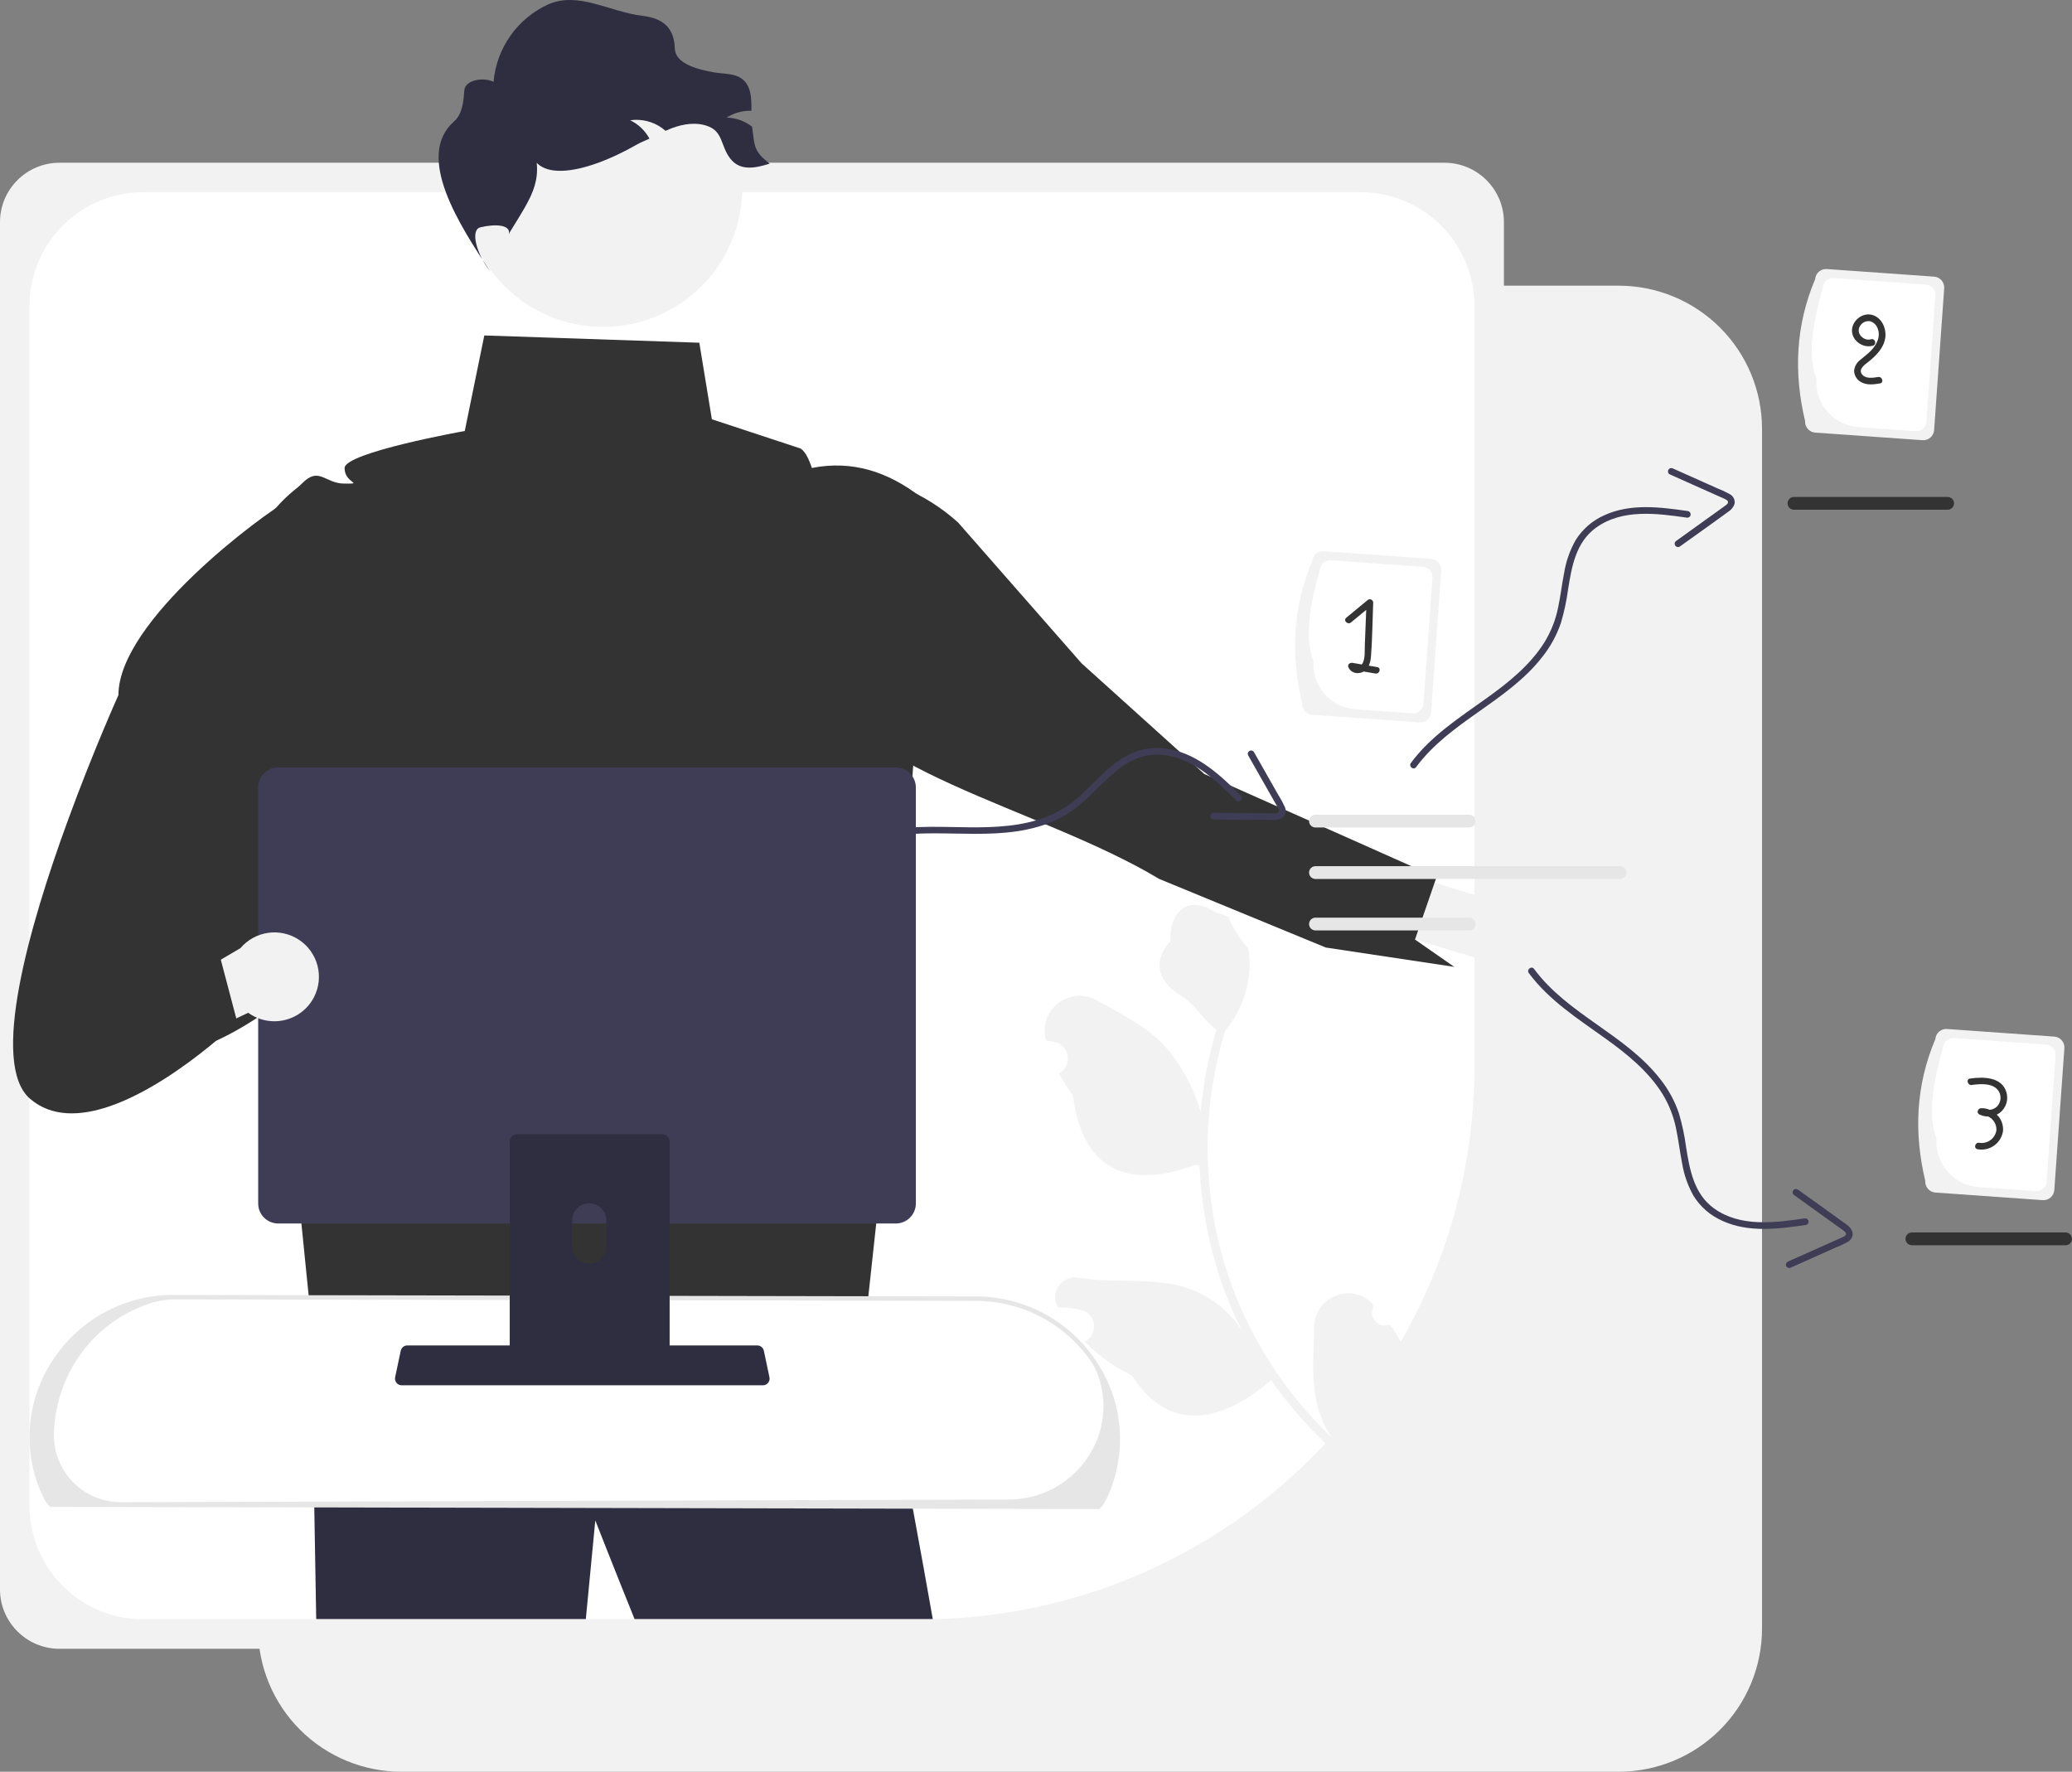
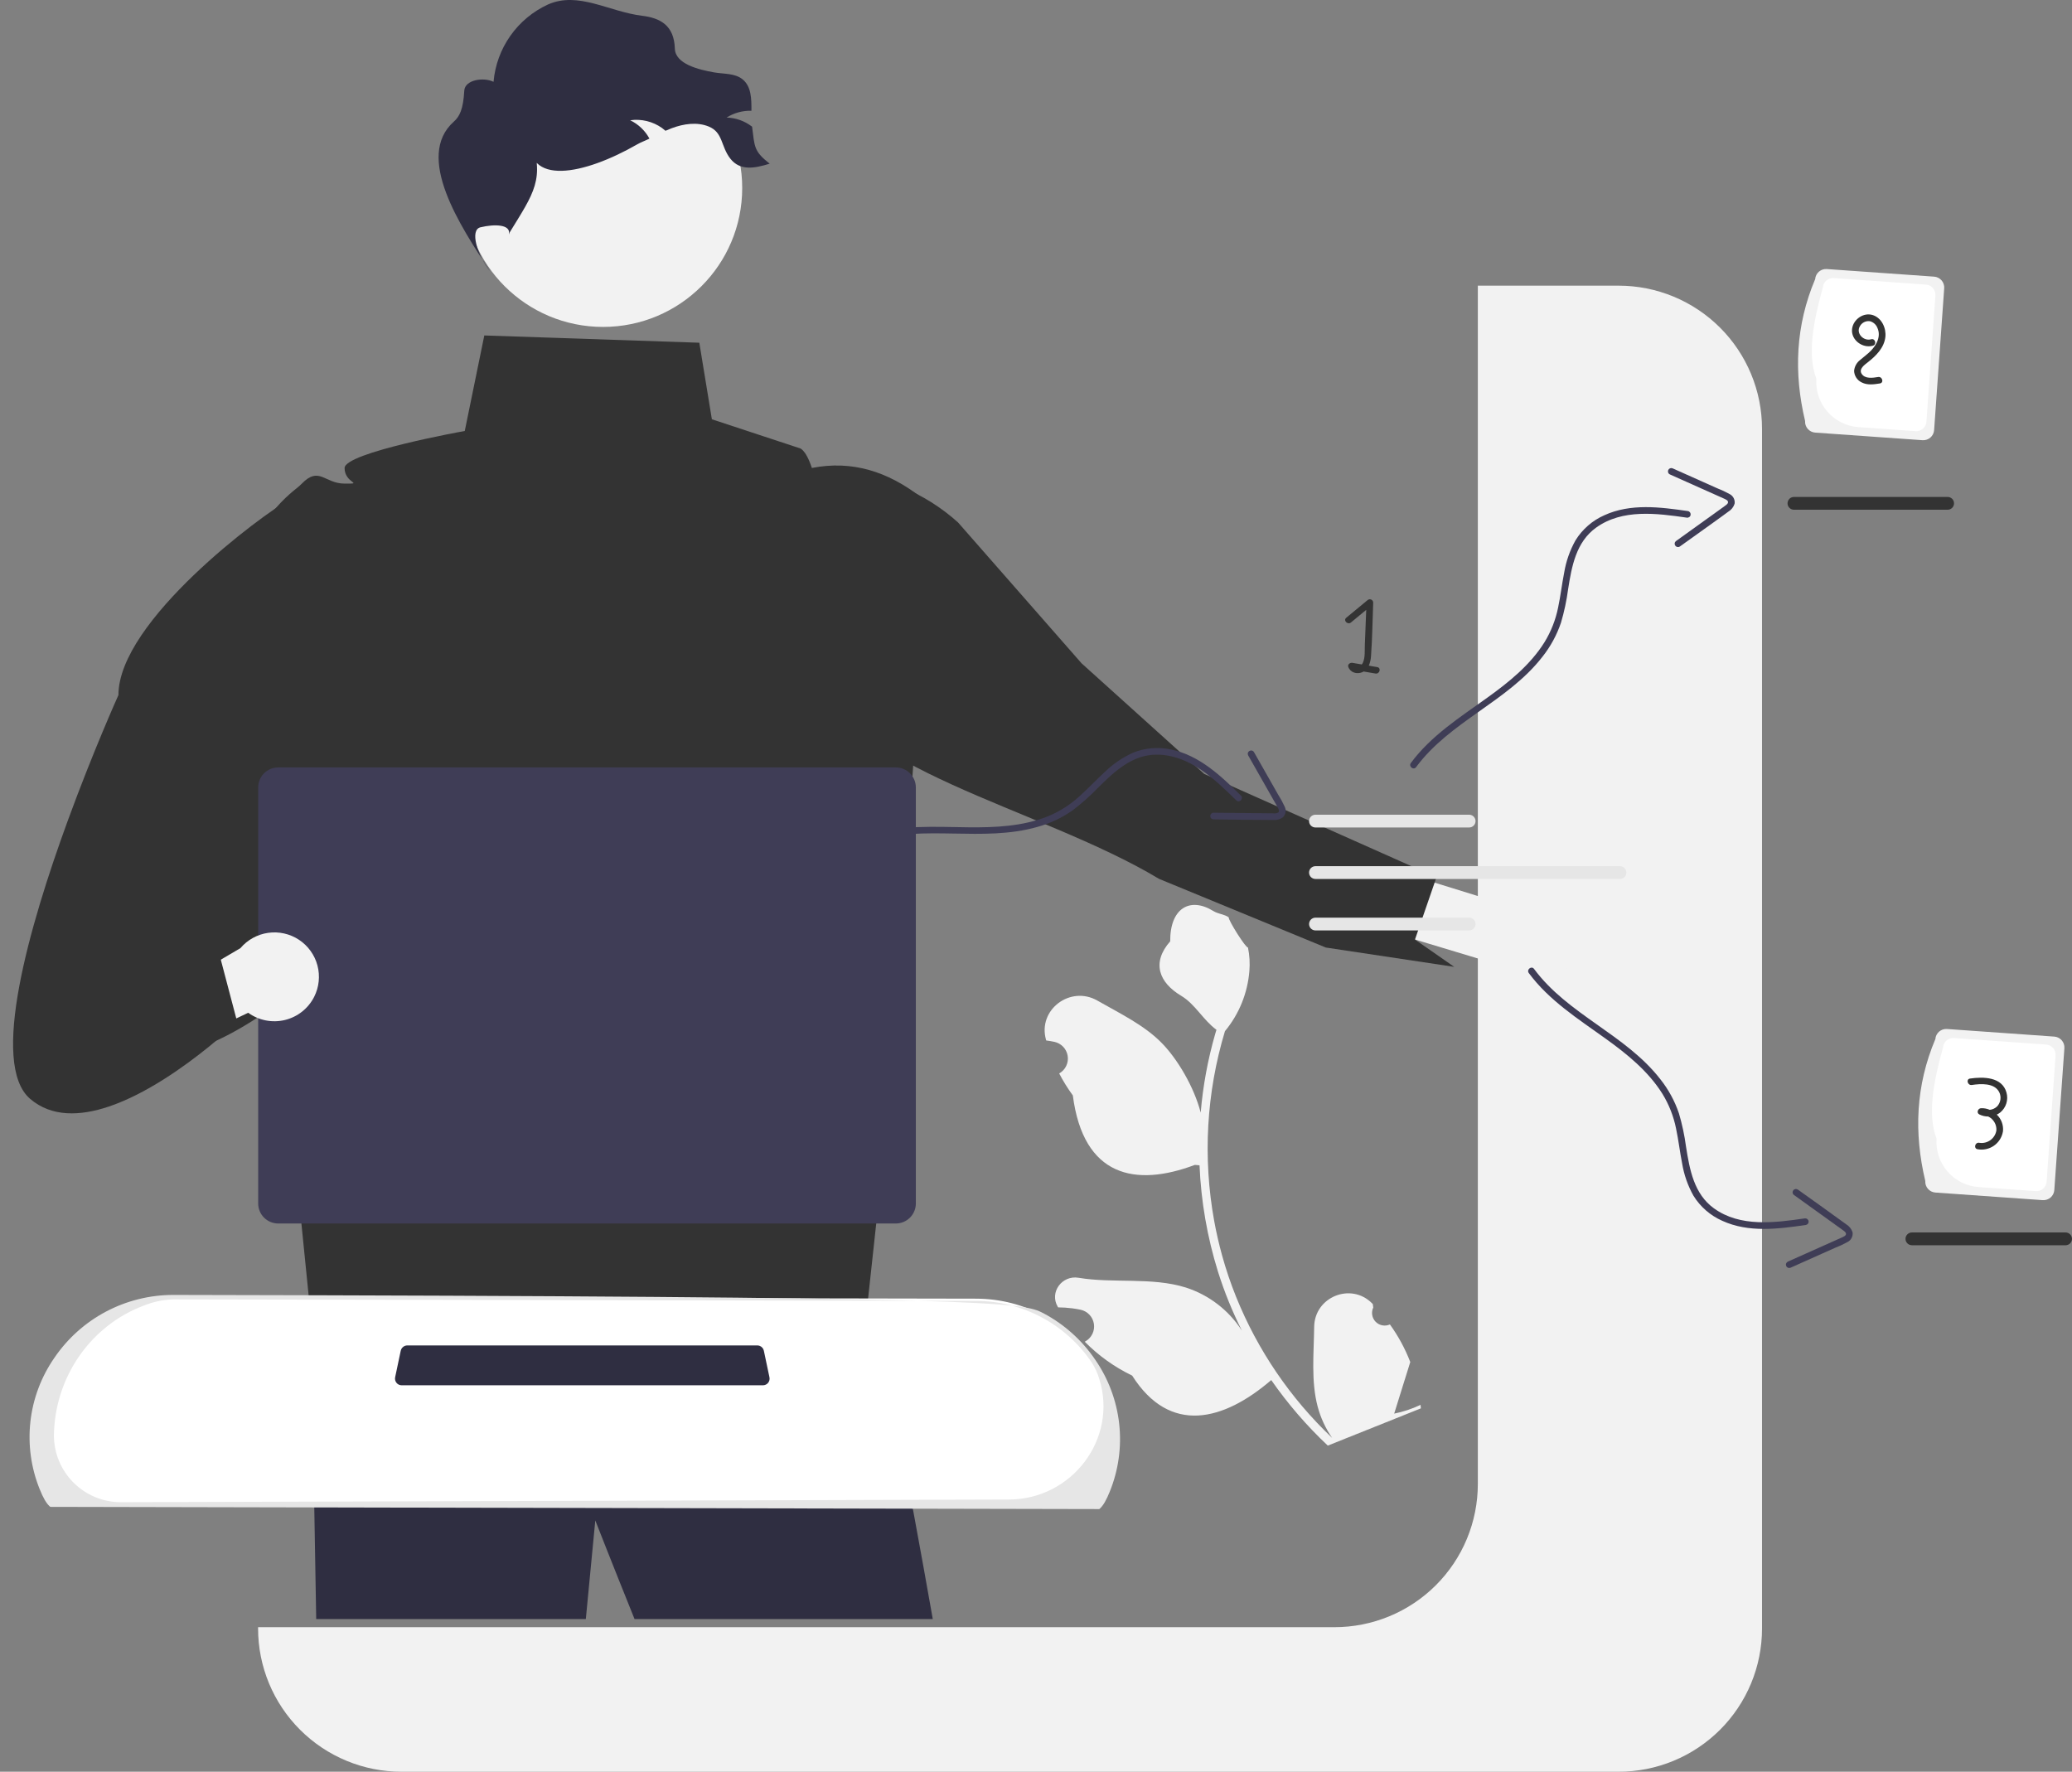
<svg xmlns="http://www.w3.org/2000/svg" width="276" height="236" viewBox="0 0 276 236" fill="none">
  <rect x="0" y="0" width="276" height="236" fill="#808080" stroke="none" />
  <g clip-path="url(#clip0_1589_4793)">
    <path d="M215.607 38.052H196.854V197.675C196.854 200.18 196.36 202.66 195.4 204.974C194.44 207.287 193.033 209.39 191.259 211.161C189.486 212.932 187.38 214.336 185.062 215.295C182.745 216.253 180.261 216.746 177.753 216.746H34.379V216.929C34.379 219.433 34.873 221.913 35.833 224.227C36.793 226.541 38.2 228.643 39.974 230.414C41.747 232.185 43.853 233.59 46.171 234.548C48.488 235.507 50.972 236 53.48 236H215.607C218.115 236 220.599 235.507 222.917 234.548C225.234 233.59 227.34 232.185 229.114 230.414C230.888 228.643 232.295 226.541 233.255 224.227C234.215 221.913 234.709 219.433 234.709 216.929V57.123C234.709 54.618 234.215 52.139 233.255 49.825C232.295 47.511 230.888 45.409 229.114 43.638C227.34 41.867 225.234 40.462 222.917 39.504C220.599 38.545 218.115 38.052 215.607 38.052Z" fill="#F2F2F2" />
-     <path d="M192.401 21.677H7.929C3.55 21.677 0 25.221 0 29.593V211.709C0 216.081 3.55 219.625 7.929 219.625H192.401C196.78 219.625 200.33 216.081 200.33 211.709V29.593C200.33 25.221 196.78 21.677 192.401 21.677Z" fill="#F2F2F2" />
-     <path d="M19.101 25.599C15.077 25.599 11.217 27.195 8.372 30.036C5.526 32.877 3.928 36.73 3.928 40.748V200.554C3.928 204.572 5.526 208.425 8.372 211.266C11.217 214.107 15.077 215.703 19.101 215.703H122.574C163.347 215.703 196.401 182.703 196.401 141.995V40.748C196.401 36.73 194.802 32.877 191.956 30.036C189.111 27.195 185.252 25.599 181.227 25.599H19.101Z" fill="white" />
    <path d="M204.713 132.846C203.884 133.075 203.015 133.122 202.167 132.983C201.318 132.844 200.51 132.523 199.798 132.041C199.086 131.56 198.487 130.929 198.043 130.194C197.599 129.459 197.32 128.636 197.226 127.783L168.895 119.241L169.334 110.836L202.909 121.227C204.36 121.176 205.779 121.657 206.898 122.58C208.017 123.504 208.758 124.804 208.98 126.237C209.202 127.669 208.891 129.133 208.104 130.351C207.318 131.569 206.111 132.456 204.713 132.846Z" fill="#F2F2F2" />
    <path d="M109.329 89.49C106.46 87.1 110.661 75.254 109.528 71.82C109.46 71.612 109.396 71.404 109.335 71.195C109.207 70.752 109.235 70.278 109.416 69.853L120.064 64.853C122.839 65.985 125.395 67.589 127.62 69.595L144.069 88.353L160.411 103.089L167.582 106.28L191.344 116.862L191.097 117.571L191.095 117.573L188.483 125.146L188.483 125.15L193.708 128.787L176.603 126.214L165.29 121.555L154.397 117.07C138.313 107.406 111.851 102.397 109.329 89.49Z" fill="#333333" />
    <path d="M185.141 176.419C184.828 176.561 184.477 176.604 184.138 176.541C183.799 176.479 183.487 176.313 183.245 176.068C183.003 175.822 182.843 175.508 182.786 175.169C182.728 174.829 182.777 174.48 182.925 174.169C182.902 173.997 182.885 173.874 182.862 173.702C182.834 173.673 182.806 173.645 182.778 173.617C179.967 170.769 175.104 172.742 175.054 176.74C175.01 180.289 174.623 183.981 175.517 187.356C175.913 188.848 176.566 190.26 177.445 191.529C171.876 186.246 167.509 179.83 164.642 172.714C163.924 170.928 163.307 169.103 162.793 167.248C162.373 165.727 162.021 164.191 161.737 162.639C160.205 154.217 160.696 145.552 163.169 137.356C165.047 135.086 166.182 132.295 166.422 129.36C166.512 128.303 166.448 127.239 166.233 126.201C165.976 126.345 163.57 122.523 163.673 122.189C163.065 121.767 162.275 121.754 161.638 121.36C158.471 119.403 155.838 121.02 155.877 125.385C153.362 128.236 154.389 130.883 157.341 132.643C159.219 133.763 160.264 135.877 162.037 137.171C161.983 137.357 161.923 137.541 161.869 137.727C160.884 141.148 160.238 144.656 159.939 148.202C159.044 144.76 156.841 141.063 154.763 138.943C152.397 136.527 149.163 134.989 146.172 133.279C142.579 131.224 138.216 134.494 139.327 138.476C139.337 138.515 139.348 138.553 139.359 138.592C139.721 138.64 140.08 138.701 140.438 138.774C140.887 138.869 141.298 139.097 141.616 139.429C141.934 139.761 142.144 140.18 142.218 140.633C142.293 141.086 142.229 141.551 142.034 141.967C141.84 142.383 141.524 142.731 141.128 142.964L141.088 142.988C141.619 144.007 142.227 144.985 142.906 145.912C144.307 156.766 151.244 158.148 159.161 155.167C159.37 155.187 159.575 155.208 159.782 155.223C159.984 160.038 160.813 164.807 162.247 169.408C163.101 172.12 164.174 174.758 165.455 177.297L165.404 177.209C163.662 174.513 161.041 172.501 157.984 171.511C153.46 170.081 148.24 170.977 143.668 170.203C141.467 169.83 139.763 172.132 140.892 174.054C140.91 174.085 140.928 174.115 140.947 174.146C141.583 174.149 142.219 174.193 142.85 174.275C143.212 174.323 143.571 174.384 143.929 174.458C144.379 174.552 144.789 174.78 145.107 175.112C145.425 175.444 145.635 175.864 145.709 176.317C145.784 176.77 145.72 177.235 145.525 177.651C145.331 178.066 145.015 178.414 144.619 178.648L144.579 178.672C144.55 178.689 144.525 178.704 144.495 178.721C146.325 180.576 148.461 182.102 150.81 183.234C155.849 191.182 163.017 189.26 169.331 183.832L169.336 183.83C171.537 186.992 174.061 189.917 176.868 192.558L189.268 187.597C189.257 187.441 189.24 187.283 189.225 187.13C188.106 187.661 186.926 188.053 185.712 188.298C186.179 186.803 186.643 185.299 187.111 183.804C187.123 183.775 187.133 183.745 187.142 183.714C187.377 182.951 187.618 182.19 187.854 181.426L187.854 181.425C187.169 179.647 186.257 177.964 185.142 176.419L185.141 176.419Z" fill="#F2F2F2" />
    <path d="M116.987 187.314L116.844 187.136C116.435 184.508 116.987 187.314 116.987 187.314Z" fill="#2F2E41" />
    <path d="M124.25 215.666H84.525C81.439 208.006 79.296 202.527 79.296 202.527C79.296 202.527 78.776 207.894 78.034 215.666H42.12C41.784 194.545 41.313 172.858 41.158 165.97L110.093 167.503L116.949 176.185C116.973 176.33 116.996 176.489 117.025 176.67C117.303 178.434 121.035 197.368 124.25 215.666Z" fill="#2F2E41" />
    <path d="M123.646 67.112L123.64 67.1C123.421 66.694 123.068 66.376 122.642 66.199C118.28 62.82 113.505 61.28 108.145 62.334C107.267 59.681 106.449 59.681 106.449 59.681L94.825 55.848L93.153 45.652L64.512 44.684L61.909 57.408C61.909 57.408 45.9 60.273 45.9 62.345C45.9 64.417 48.568 64.417 45.9 64.417C43.232 64.417 42.518 62.049 40.208 64.417C40.01 64.616 39.802 64.804 39.583 64.98C39.556 65.003 39.526 65.024 39.5 65.048C36.89 67.097 34.839 69.77 33.536 72.819C32.233 75.869 31.72 79.197 32.044 82.496L36.968 131.402L42.224 183.587L114.157 186.577L118.975 142.17L123.875 68.285C123.919 67.88 123.839 67.471 123.646 67.112Z" fill="#333333" />
    <path d="M5.563 198.261C5.974 199.292 6.389 200.048 6.807 200.422L146.315 200.718C146.733 200.344 147.147 199.588 147.558 198.557C152.438 186.301 143.233 173.011 130.023 172.986L23.106 172.783C9.914 172.758 0.691 186.022 5.563 198.261Z" fill="white" />
-     <path d="M146.429 201.014L146.316 201.014L6.695 200.718L6.61 200.642C6.176 200.254 5.744 199.51 5.289 198.37C4.134 195.519 3.709 192.426 4.05 189.369C4.391 186.312 5.489 183.389 7.245 180.861C8.998 178.282 11.356 176.17 14.115 174.71C16.874 173.251 19.949 172.487 23.071 172.488H23.108L130.025 172.69C133.159 172.696 136.243 173.468 139.009 174.938C141.775 176.408 144.138 178.532 145.893 181.124C147.646 183.659 148.741 186.589 149.08 189.651C149.419 192.712 148.991 195.81 147.835 198.666C147.381 199.806 146.949 200.55 146.514 200.938L146.429 201.014ZM16.129 200.098L134.421 199.74C142.77 199.715 148.912 191.668 146.438 183.706C146.205 182.909 145.855 182.151 145.402 181.456C143.702 178.944 141.411 176.886 138.73 175.461C136.05 174.036 133.061 173.288 130.024 173.282L23.106 173.08H23.071C21.713 173.125 20.374 173.411 19.117 173.923C12.211 176.533 7.593 183.091 7.208 190.454C7.204 190.547 7.199 190.641 7.194 190.735C7.134 191.903 7.304 193.071 7.696 194.173C8.088 195.275 8.694 196.289 9.478 197.158C10.263 198.026 11.211 198.732 12.268 199.234C13.326 199.737 14.473 200.026 15.642 200.087C15.804 200.095 15.967 200.099 16.129 200.098Z" fill="#E6E6E6" />
-     <path d="M173.447 93.668C171.919 87.261 172.174 80.95 174.79 74.768C174.817 74.385 174.996 74.029 175.286 73.778C175.576 73.527 175.954 73.401 176.338 73.427L190.634 74.44C191.017 74.468 191.374 74.646 191.625 74.936C191.877 75.225 192.003 75.603 191.977 75.985L190.633 94.885C190.606 95.268 190.427 95.624 190.137 95.875C189.847 96.126 189.469 96.252 189.086 96.226L174.789 95.213C174.406 95.185 174.05 95.007 173.798 94.718C173.546 94.428 173.42 94.05 173.447 93.668Z" fill="#F2F2F2" />
-     <path d="M174.951 88.037C173.728 84.88 174.51 80.537 175.814 75.886C175.84 75.528 176.007 75.195 176.279 74.959C176.551 74.724 176.905 74.606 177.264 74.631L189.55 75.501C189.909 75.527 190.243 75.694 190.479 75.965C190.714 76.237 190.833 76.59 190.808 76.948L189.612 93.767C189.586 94.125 189.419 94.458 189.148 94.694C188.876 94.929 188.522 95.047 188.163 95.022L180.552 94.483C178.953 94.368 177.466 93.625 176.416 92.416C175.366 91.208 174.839 89.633 174.951 88.037Z" fill="white" />
+     <path d="M146.429 201.014L146.316 201.014L6.695 200.718L6.61 200.642C6.176 200.254 5.744 199.51 5.289 198.37C4.134 195.519 3.709 192.426 4.05 189.369C4.391 186.312 5.489 183.389 7.245 180.861C8.998 178.282 11.356 176.17 14.115 174.71C16.874 173.251 19.949 172.487 23.071 172.488H23.108C133.159 172.696 136.243 173.468 139.009 174.938C141.775 176.408 144.138 178.532 145.893 181.124C147.646 183.659 148.741 186.589 149.08 189.651C149.419 192.712 148.991 195.81 147.835 198.666C147.381 199.806 146.949 200.55 146.514 200.938L146.429 201.014ZM16.129 200.098L134.421 199.74C142.77 199.715 148.912 191.668 146.438 183.706C146.205 182.909 145.855 182.151 145.402 181.456C143.702 178.944 141.411 176.886 138.73 175.461C136.05 174.036 133.061 173.288 130.024 173.282L23.106 173.08H23.071C21.713 173.125 20.374 173.411 19.117 173.923C12.211 176.533 7.593 183.091 7.208 190.454C7.204 190.547 7.199 190.641 7.194 190.735C7.134 191.903 7.304 193.071 7.696 194.173C8.088 195.275 8.694 196.289 9.478 197.158C10.263 198.026 11.211 198.732 12.268 199.234C13.326 199.737 14.473 200.026 15.642 200.087C15.804 200.095 15.967 200.099 16.129 200.098Z" fill="#E6E6E6" />
    <path d="M183.457 88.861C183.082 88.796 182.706 88.732 182.331 88.668C182.504 88.26 182.604 87.826 182.626 87.384C182.803 85.018 182.821 82.63 182.916 80.26C182.914 80.173 182.886 80.089 182.837 80.018C182.788 79.946 182.719 79.891 182.638 79.858C182.558 79.824 182.47 79.815 182.385 79.831C182.299 79.847 182.22 79.886 182.157 79.946C181.214 80.725 180.272 81.505 179.329 82.284C178.888 82.649 179.52 83.274 179.958 82.912C180.635 82.353 181.311 81.793 181.988 81.234C181.926 82.787 181.864 84.34 181.802 85.893C181.772 86.638 181.862 87.544 181.557 88.244C181.515 88.339 181.46 88.427 181.395 88.507C180.979 88.436 180.564 88.365 180.148 88.293C179.849 88.242 179.47 88.491 179.601 88.839C179.887 89.597 180.73 89.836 181.453 89.544C181.517 89.516 181.578 89.483 181.638 89.446L183.22 89.717C183.78 89.813 184.021 88.958 183.457 88.861Z" fill="#333333" />
    <path d="M256.456 157.305C254.928 150.898 255.183 144.587 257.8 138.405C257.827 138.022 258.006 137.666 258.296 137.415C258.586 137.164 258.964 137.038 259.347 137.064L273.644 138.077C274.027 138.105 274.383 138.283 274.635 138.573C274.887 138.862 275.013 139.24 274.986 139.622L273.643 158.522C273.615 158.905 273.437 159.261 273.147 159.512C272.857 159.763 272.479 159.889 272.095 159.863L257.799 158.85C257.416 158.822 257.059 158.644 256.808 158.354C256.556 158.065 256.43 157.687 256.456 157.305Z" fill="#F2F2F2" />
    <path d="M257.958 151.674C256.736 148.517 257.517 144.174 258.822 139.523C258.848 139.165 259.015 138.832 259.287 138.596C259.558 138.361 259.913 138.243 260.271 138.268L272.558 139.138C272.917 139.164 273.251 139.331 273.486 139.602C273.722 139.874 273.84 140.227 273.815 140.585L272.62 157.404C272.594 157.762 272.427 158.095 272.155 158.331C271.884 158.566 271.529 158.684 271.171 158.659L263.559 158.12C261.961 158.005 260.474 157.262 259.424 156.053C258.374 154.845 257.847 153.27 257.958 151.674Z" fill="white" />
    <path d="M265.979 148.467C266.143 148.391 266.297 148.297 266.44 148.188C266.821 147.874 267.103 147.457 267.251 146.987C267.399 146.517 267.407 146.013 267.275 145.539C266.698 143.424 264.165 143.411 262.416 143.666C261.852 143.748 262.091 144.603 262.652 144.522C263.831 144.35 265.681 144.212 266.315 145.497C266.459 145.799 266.511 146.137 266.463 146.468C266.414 146.799 266.269 147.109 266.044 147.357C265.775 147.626 265.422 147.794 265.043 147.832C264.676 147.673 264.278 147.599 263.879 147.616C263.467 147.635 263.237 148.233 263.654 148.443C264.023 148.627 264.43 148.722 264.843 148.723C265.185 148.887 265.471 149.15 265.664 149.476C265.858 149.802 265.95 150.178 265.93 150.557C265.891 150.816 265.801 151.064 265.666 151.287C265.53 151.511 265.352 151.706 265.141 151.861C264.931 152.016 264.691 152.128 264.437 152.191C264.183 152.253 263.919 152.265 263.661 152.226L263.65 152.224C263.091 152.112 262.852 152.968 263.413 153.081C264.167 153.222 264.945 153.06 265.578 152.628C266.212 152.196 266.647 151.531 266.789 150.779C266.797 150.738 266.803 150.697 266.809 150.656C266.845 150.253 266.788 149.846 266.645 149.467C266.501 149.088 266.273 148.746 265.979 148.467Z" fill="#333333" />
    <path d="M240.447 56.078C238.919 49.671 239.174 43.36 241.79 37.178C241.817 36.795 241.996 36.439 242.286 36.188C242.576 35.937 242.954 35.81 243.338 35.837L257.634 36.85C258.017 36.878 258.374 37.056 258.625 37.345C258.877 37.635 259.003 38.013 258.977 38.395L257.633 57.295C257.606 57.678 257.427 58.033 257.137 58.285C256.847 58.536 256.469 58.662 256.086 58.636L241.789 57.623C241.406 57.595 241.05 57.417 240.798 57.127C240.546 56.838 240.42 56.46 240.447 56.078Z" fill="#F2F2F2" />
    <path d="M241.949 50.447C240.726 47.289 241.508 42.947 242.812 38.296C242.838 37.938 243.005 37.605 243.277 37.369C243.549 37.134 243.903 37.016 244.262 37.041L256.548 37.911C256.907 37.937 257.241 38.104 257.477 38.375C257.712 38.646 257.831 39 257.806 39.358L256.61 56.176C256.584 56.535 256.417 56.868 256.146 57.103C255.874 57.339 255.52 57.457 255.161 57.432L247.55 56.893C245.951 56.778 244.464 56.034 243.414 54.826C242.364 53.617 241.837 52.042 241.949 50.447Z" fill="white" />
    <path d="M249.506 41.983C248.246 41.547 246.846 42.541 246.703 43.831C246.541 45.292 248.115 46.446 249.478 46.048C250.027 45.889 249.793 45.031 249.242 45.192C248.243 45.483 247.177 44.406 247.752 43.443C247.882 43.211 248.08 43.023 248.32 42.906C248.56 42.789 248.83 42.748 249.094 42.788C249.318 42.85 249.524 42.963 249.696 43.119C249.868 43.275 250.001 43.469 250.085 43.686C250.575 44.789 249.993 45.909 249.22 46.71C248.78 47.167 248.263 47.523 247.789 47.94C247.558 48.114 247.366 48.334 247.226 48.587C247.086 48.839 247 49.118 246.975 49.406C246.987 49.729 247.088 50.043 247.266 50.313C247.444 50.584 247.693 50.8 247.986 50.94C248.744 51.329 249.607 51.205 250.413 51.076C250.977 50.985 250.738 50.129 250.177 50.219C249.472 50.333 248.415 50.505 247.968 49.77C247.585 49.141 248.374 48.589 248.804 48.254C249.884 47.413 250.976 46.328 251.138 44.898C251.271 43.727 250.675 42.388 249.506 41.983Z" fill="#333333" />
    <path d="M32.55 128.496L39.594 131.663C36.283 134.345 31.24 137.953 26.301 139.623L18.453 134.28C15.53 123.027 17.321 111.43 20.834 101.624C22.78 96.175 25.362 90.973 28.524 86.126C28.2 82.827 28.713 79.499 30.017 76.45C31.32 73.4 33.37 70.728 35.98 68.678C36.01 68.654 36.036 68.633 36.063 68.61C38.663 70.862 40.786 73.609 42.309 76.69C43.832 79.772 44.724 83.125 44.933 86.555L45.09 89.148L45.405 94.257L46.202 107.304L36.745 121.985L32.55 128.496Z" fill="#333333" />
    <path d="M52.814 184.196C52.897 184.299 53.001 184.382 53.12 184.439C53.24 184.496 53.37 184.525 53.502 184.525H101.629C101.761 184.524 101.891 184.495 102.01 184.438C102.129 184.382 102.233 184.299 102.316 184.197C102.399 184.095 102.458 183.976 102.489 183.848C102.52 183.721 102.522 183.588 102.495 183.459L101.748 179.916C101.717 179.772 101.65 179.637 101.554 179.525C101.458 179.413 101.335 179.326 101.197 179.274C101.097 179.235 100.99 179.214 100.882 179.215H54.246C54.139 179.214 54.032 179.235 53.932 179.274C53.794 179.326 53.671 179.413 53.575 179.525C53.478 179.637 53.412 179.772 53.381 179.916L52.633 183.459C52.607 183.588 52.609 183.72 52.641 183.848C52.672 183.975 52.731 184.094 52.814 184.196Z" fill="#2F2E41" />
    <path d="M34.391 104.884V160.31C34.391 161.016 34.672 161.694 35.173 162.193C35.673 162.692 36.351 162.973 37.059 162.974H119.326C120.034 162.973 120.712 162.692 121.212 162.193C121.713 161.694 121.994 161.016 121.995 160.31V104.884C121.993 104.178 121.711 103.502 121.211 103.003C120.711 102.504 120.033 102.224 119.326 102.223H37.059C36.352 102.224 35.674 102.504 35.174 103.003C34.674 103.502 34.392 104.178 34.391 104.884Z" fill="#3F3D56" />
-     <path d="M67.898 152.099V182.456H89.199V152.099C89.2 151.881 89.13 151.668 89 151.492C88.87 151.317 88.688 151.187 88.479 151.123C88.38 151.09 88.277 151.074 88.173 151.075H68.927C68.655 151.075 68.394 151.182 68.201 151.374C68.008 151.566 67.899 151.826 67.898 152.098V152.099ZM76.211 162.53C76.217 161.931 76.459 161.359 76.885 160.938C77.311 160.517 77.886 160.281 78.485 160.281C79.084 160.281 79.659 160.517 80.085 160.938C80.511 161.359 80.753 161.931 80.759 162.53V166.052C80.756 166.652 80.515 167.227 80.089 167.65C79.663 168.073 79.086 168.311 78.485 168.311C77.884 168.311 77.307 168.073 76.881 167.65C76.455 167.227 76.214 166.652 76.211 166.052V162.53Z" fill="#2F2E41" />
    <path d="M80.33 43.547C90.567 43.547 98.866 35.262 98.866 25.04C98.866 14.819 90.567 6.533 80.33 6.533C70.092 6.533 61.793 14.819 61.793 25.04C61.793 35.262 70.092 43.547 80.33 43.547Z" fill="#F2F2F2" />
    <path d="M102.524 21.803C100.526 22.422 98.599 22.787 97.299 21.151C96 19.514 96.339 17.643 94.406 16.854C92.845 16.215 91.043 16.489 89.469 17.082C89.188 17.186 88.914 17.304 88.646 17.421C88.496 17.291 88.346 17.167 88.182 17.049C86.954 16.177 85.436 15.808 83.944 16.019C85.035 16.545 85.933 17.401 86.51 18.464C85.975 18.732 85.399 18.931 84.884 19.227C77.805 23.291 69.932 24.927 70.575 18.145C72.717 23.779 71.052 25.787 67.91 30.931L67.786 31.231C68.1 29.882 65.896 29.818 63.992 30.279C62.586 30.62 63.496 33.893 65.298 36.148C61.268 30.09 55.233 20.842 60.452 16.202C61.222 15.517 61.705 14.552 61.843 12.081C61.925 10.616 64.423 10.248 65.742 10.9C65.933 8.698 66.704 6.584 67.977 4.775C69.251 2.965 70.98 1.525 72.991 0.598C77.028 -1.195 81.132 1.563 85.518 2.098C87.951 2.394 89.796 3.373 89.893 6.473C89.958 8.538 93.074 9.277 95.112 9.642C96.405 9.87 97.861 9.733 98.893 10.549C100.088 11.494 100.101 13.157 100.095 14.754C98.925 14.721 97.772 15.036 96.784 15.661C97.994 15.691 99.164 16.102 100.127 16.834C100.146 16.846 100.163 16.859 100.18 16.873C100.532 19.56 100.389 20.127 102.524 21.803Z" fill="#2F2E41" />
    <path d="M115.894 112.043C123.137 109.795 130.891 112.226 138.174 110.151C139.849 109.694 141.433 108.951 142.855 107.957C144.068 107.038 145.207 106.026 146.262 104.93C148.453 102.766 150.832 100.495 154.123 100.52C158.458 100.553 161.786 103.767 164.675 106.606C165.083 107.007 165.713 106.379 165.304 105.978C162.649 103.369 159.781 100.618 156.002 99.839C154.307 99.464 152.538 99.611 150.928 100.26C149.531 100.894 148.255 101.765 147.157 102.834C145.994 103.9 144.92 105.06 143.741 106.108C142.509 107.227 141.091 108.121 139.55 108.749C136.211 110.077 132.549 110.237 128.998 110.198C124.54 110.15 119.976 109.847 115.658 111.186C115.113 111.355 115.345 112.213 115.894 112.043Z" fill="#3F3D56" />
    <path d="M166.262 100.621L168.489 104.54L169.566 106.436C169.758 106.773 169.954 107.108 170.141 107.447C170.255 107.656 170.505 108.033 170.267 108.23C170.057 108.333 169.821 108.37 169.59 108.336C169.197 108.337 168.805 108.328 168.412 108.324L166.204 108.302L161.641 108.255C161.525 108.259 161.416 108.308 161.336 108.391C161.256 108.474 161.211 108.584 161.211 108.699C161.211 108.815 161.256 108.925 161.336 109.008C161.416 109.091 161.525 109.139 161.641 109.143C164.29 109.17 166.94 109.226 169.59 109.224C170.052 109.268 170.515 109.142 170.89 108.869C171.074 108.686 171.195 108.45 171.238 108.195C171.28 107.94 171.241 107.677 171.126 107.445C170.864 106.876 170.564 106.326 170.226 105.798L169.257 104.092L167.03 100.173C166.969 100.076 166.872 100.006 166.759 99.979C166.647 99.951 166.529 99.969 166.429 100.027C166.33 100.085 166.257 100.179 166.226 100.29C166.194 100.401 166.208 100.52 166.262 100.621Z" fill="#3F3D56" />
    <path d="M195.692 110.224H175.227C175.115 110.224 175.004 110.202 174.901 110.16C174.797 110.118 174.703 110.055 174.623 109.976C174.543 109.898 174.48 109.804 174.437 109.701C174.394 109.597 174.371 109.487 174.371 109.375C174.371 109.263 174.392 109.152 174.435 109.049C174.478 108.945 174.54 108.851 174.619 108.772C174.698 108.692 174.792 108.629 174.896 108.586C174.999 108.543 175.11 108.521 175.222 108.521C175.224 108.521 175.226 108.521 175.227 108.521H195.692C195.804 108.52 195.915 108.542 196.019 108.584C196.123 108.627 196.217 108.689 196.297 108.768C196.376 108.847 196.439 108.941 196.482 109.044C196.526 109.147 196.548 109.258 196.548 109.37C196.549 109.481 196.527 109.592 196.484 109.696C196.442 109.799 196.379 109.893 196.3 109.973C196.221 110.052 196.127 110.115 196.024 110.158C195.92 110.201 195.809 110.223 195.697 110.224C195.696 110.224 195.694 110.224 195.692 110.224Z" fill="#E6E6E6" />
    <path d="M195.693 123.936H175.228C175.116 123.936 175.005 123.915 174.902 123.872C174.798 123.83 174.704 123.767 174.625 123.689C174.545 123.61 174.482 123.516 174.439 123.413C174.396 123.31 174.373 123.199 174.373 123.087C174.373 122.975 174.394 122.865 174.437 122.761C174.48 122.658 174.542 122.564 174.621 122.485C174.7 122.405 174.794 122.342 174.897 122.299C175 122.256 175.111 122.234 175.223 122.233C175.225 122.233 175.227 122.233 175.228 122.233H195.693C195.805 122.233 195.916 122.255 196.02 122.297C196.123 122.34 196.217 122.402 196.297 122.481C196.376 122.56 196.439 122.653 196.483 122.757C196.526 122.86 196.548 122.97 196.548 123.082C196.549 123.194 196.527 123.305 196.485 123.408C196.442 123.512 196.379 123.606 196.301 123.685C196.222 123.764 196.128 123.827 196.024 123.87C195.921 123.913 195.81 123.936 195.698 123.936C195.697 123.936 195.695 123.936 195.693 123.936Z" fill="#E6E6E6" />
    <path d="M215.782 117.08H175.227C175.115 117.08 175.004 117.059 174.901 117.016C174.797 116.974 174.703 116.911 174.623 116.833C174.543 116.754 174.48 116.66 174.437 116.557C174.394 116.454 174.371 116.343 174.371 116.231C174.371 116.119 174.393 116.008 174.435 115.905C174.478 115.801 174.54 115.707 174.619 115.628C174.698 115.549 174.792 115.486 174.896 115.443C174.999 115.4 175.11 115.377 175.222 115.377C175.224 115.377 175.226 115.377 175.227 115.377H215.782C215.894 115.377 216.005 115.398 216.109 115.441C216.212 115.483 216.307 115.545 216.386 115.624C216.466 115.703 216.529 115.797 216.572 115.9C216.615 116.003 216.638 116.114 216.638 116.226C216.638 116.338 216.617 116.449 216.574 116.552C216.532 116.656 216.469 116.75 216.39 116.829C216.311 116.908 216.217 116.971 216.113 117.014C216.01 117.057 215.899 117.08 215.787 117.08C215.785 117.08 215.784 117.08 215.782 117.08Z" fill="#E6E6E6" />
    <path d="M188.631 102.183C193.133 96.089 200.822 93.461 205.46 87.483C206.538 86.124 207.373 84.589 207.929 82.947C208.361 81.489 208.678 80 208.878 78.493C209.359 75.454 209.928 72.217 212.595 70.291C216.107 67.754 220.695 68.376 224.707 68.954C224.822 68.968 224.937 68.936 225.029 68.866C225.121 68.796 225.182 68.694 225.199 68.58C225.216 68.466 225.189 68.35 225.122 68.256C225.055 68.162 224.955 68.097 224.841 68.076C221.155 67.545 217.211 67.024 213.705 68.632C212.117 69.332 210.778 70.496 209.866 71.972C209.117 73.308 208.606 74.764 208.356 76.275C208.05 77.822 207.874 79.391 207.546 80.934C207.217 82.563 206.605 84.122 205.736 85.54C203.834 88.584 200.978 90.879 198.094 92.948C194.474 95.545 190.617 98 187.932 101.633C187.594 102.092 188.29 102.645 188.631 102.183Z" fill="#3F3D56" />
    <path d="M222.434 63.193L226.553 65.034L228.546 65.924C228.901 66.082 229.258 66.236 229.609 66.399C229.825 66.5 230.25 66.655 230.175 66.956C230.124 67.16 229.849 67.325 229.692 67.441C229.377 67.674 229.055 67.899 228.737 68.128L226.944 69.416L223.24 72.077C223.15 72.149 223.09 72.252 223.075 72.366C223.06 72.481 223.089 72.596 223.157 72.689C223.226 72.782 223.327 72.844 223.441 72.864C223.555 72.883 223.672 72.858 223.767 72.793C225.917 71.248 228.086 69.725 230.219 68.156C230.618 67.918 230.915 67.543 231.056 67.101C231.096 66.845 231.054 66.584 230.936 66.353C230.819 66.122 230.632 65.934 230.401 65.815C229.853 65.511 229.285 65.245 228.7 65.02L226.906 64.218L222.787 62.378C222.68 62.336 222.56 62.337 222.454 62.381C222.347 62.426 222.262 62.51 222.216 62.615C222.17 62.721 222.168 62.84 222.208 62.948C222.249 63.056 222.33 63.144 222.434 63.193Z" fill="#3F3D56" />
    <path d="M259.43 67.897H238.966C238.854 67.898 238.743 67.876 238.639 67.834C238.535 67.792 238.441 67.729 238.361 67.65C238.282 67.572 238.219 67.478 238.175 67.375C238.132 67.271 238.11 67.161 238.109 67.049C238.109 66.937 238.131 66.826 238.173 66.722C238.216 66.619 238.279 66.525 238.358 66.446C238.437 66.366 238.531 66.303 238.634 66.26C238.737 66.217 238.848 66.195 238.96 66.195C238.962 66.195 238.964 66.195 238.966 66.195H259.43C259.543 66.194 259.654 66.216 259.757 66.258C259.861 66.301 259.955 66.363 260.035 66.442C260.114 66.521 260.177 66.615 260.221 66.718C260.264 66.821 260.286 66.932 260.287 67.044C260.287 67.156 260.265 67.266 260.223 67.37C260.18 67.473 260.117 67.567 260.038 67.647C259.959 67.726 259.865 67.789 259.762 67.832C259.659 67.875 259.548 67.897 259.436 67.897C259.434 67.897 259.432 67.897 259.43 67.897Z" fill="#333333" />
    <path d="M204.342 129.062C208.844 135.157 216.533 137.784 221.17 143.763C222.249 145.122 223.084 146.656 223.64 148.299C224.072 149.757 224.389 151.246 224.588 152.753C225.07 155.791 225.639 159.029 228.306 160.955C231.818 163.492 236.406 162.87 240.418 162.292C240.533 162.278 240.648 162.31 240.74 162.379C240.832 162.449 240.893 162.552 240.91 162.666C240.928 162.78 240.9 162.896 240.833 162.99C240.766 163.084 240.666 163.148 240.552 163.169C236.866 163.701 232.922 164.222 229.416 162.614C227.828 161.914 226.489 160.749 225.577 159.274C224.828 157.938 224.317 156.481 224.067 154.97C223.761 153.424 223.585 151.854 223.257 150.312C222.928 148.682 222.315 147.123 221.447 145.706C219.544 142.662 216.689 140.367 213.805 138.298C210.185 135.701 206.328 133.246 203.643 129.612C203.305 129.154 204.001 128.601 204.342 129.062Z" fill="#3F3D56" />
    <path d="M238.147 168.052L242.266 166.212L244.259 165.321C244.613 165.163 244.97 165.01 245.322 164.846C245.538 164.746 245.963 164.591 245.888 164.29C245.837 164.085 245.562 163.92 245.405 163.805C245.089 163.572 244.768 163.347 244.449 163.118L242.657 161.83L238.953 159.168C238.862 159.097 238.803 158.993 238.788 158.879C238.772 158.765 238.802 158.649 238.87 158.557C238.938 158.464 239.04 158.401 239.154 158.382C239.268 158.363 239.384 158.388 239.48 158.453C241.63 159.998 243.799 161.521 245.932 163.089C246.331 163.327 246.628 163.702 246.769 164.144C246.808 164.4 246.767 164.662 246.649 164.893C246.532 165.124 246.345 165.312 246.114 165.431C245.566 165.735 244.998 166 244.413 166.226L242.619 167.027L238.5 168.868C238.393 168.91 238.273 168.909 238.166 168.864C238.06 168.82 237.975 168.736 237.929 168.63C237.883 168.525 237.88 168.405 237.921 168.297C237.962 168.19 238.043 168.102 238.147 168.052Z" fill="#3F3D56" />
    <path d="M275.143 165.869H254.678C254.452 165.87 254.235 165.781 254.074 165.622C253.914 165.463 253.823 165.247 253.822 165.021C253.821 164.796 253.91 164.579 254.069 164.419C254.228 164.258 254.444 164.167 254.67 164.166C254.673 164.166 254.675 164.166 254.678 164.166H275.143C275.369 164.165 275.586 164.254 275.746 164.413C275.907 164.572 275.997 164.788 275.998 165.014C275.999 165.239 275.911 165.456 275.752 165.617C275.593 165.777 275.376 165.868 275.15 165.869C275.148 165.869 275.145 165.869 275.143 165.869Z" fill="#333333" />
    <path d="M41.851 132.776C41.464 133.543 40.914 134.216 40.24 134.75C39.567 135.283 38.785 135.665 37.949 135.867C37.113 136.069 36.243 136.088 35.4 135.921C34.556 135.755 33.759 135.408 33.063 134.903L11.749 145.03L10.32 139.066L32.026 126.295C32.964 125.188 34.275 124.463 35.712 124.258C37.149 124.052 38.611 124.38 39.822 125.179C41.033 125.978 41.909 127.192 42.283 128.593C42.657 129.993 42.503 131.482 41.851 132.776Z" fill="#F2F2F2" />
    <path d="M33.637 102.017L18.639 132.613L24.977 129.745L29.389 127.747L31.6 136.135C31.6 136.135 30.136 137.556 27.826 139.424C24.515 142.105 19.472 145.713 14.533 147.383C10.667 148.691 6.87 148.812 4.018 146.373C-1.396 141.744 3.896 123.36 9.01 109.363C12.434 99.989 15.775 92.587 15.775 92.587C15.775 82.701 34.992 68.486 38.558 66.541C40.595 65.434 41.158 67.046 41.158 67.046L29.982 83.382L33.323 96.908L34.269 100.729L33.637 102.017Z" fill="#333333" />
  </g>
  <defs>
    <clipPath id="clip0_1589_4793">
      <rect width="276" height="236" fill="white" />
    </clipPath>
  </defs>
</svg>